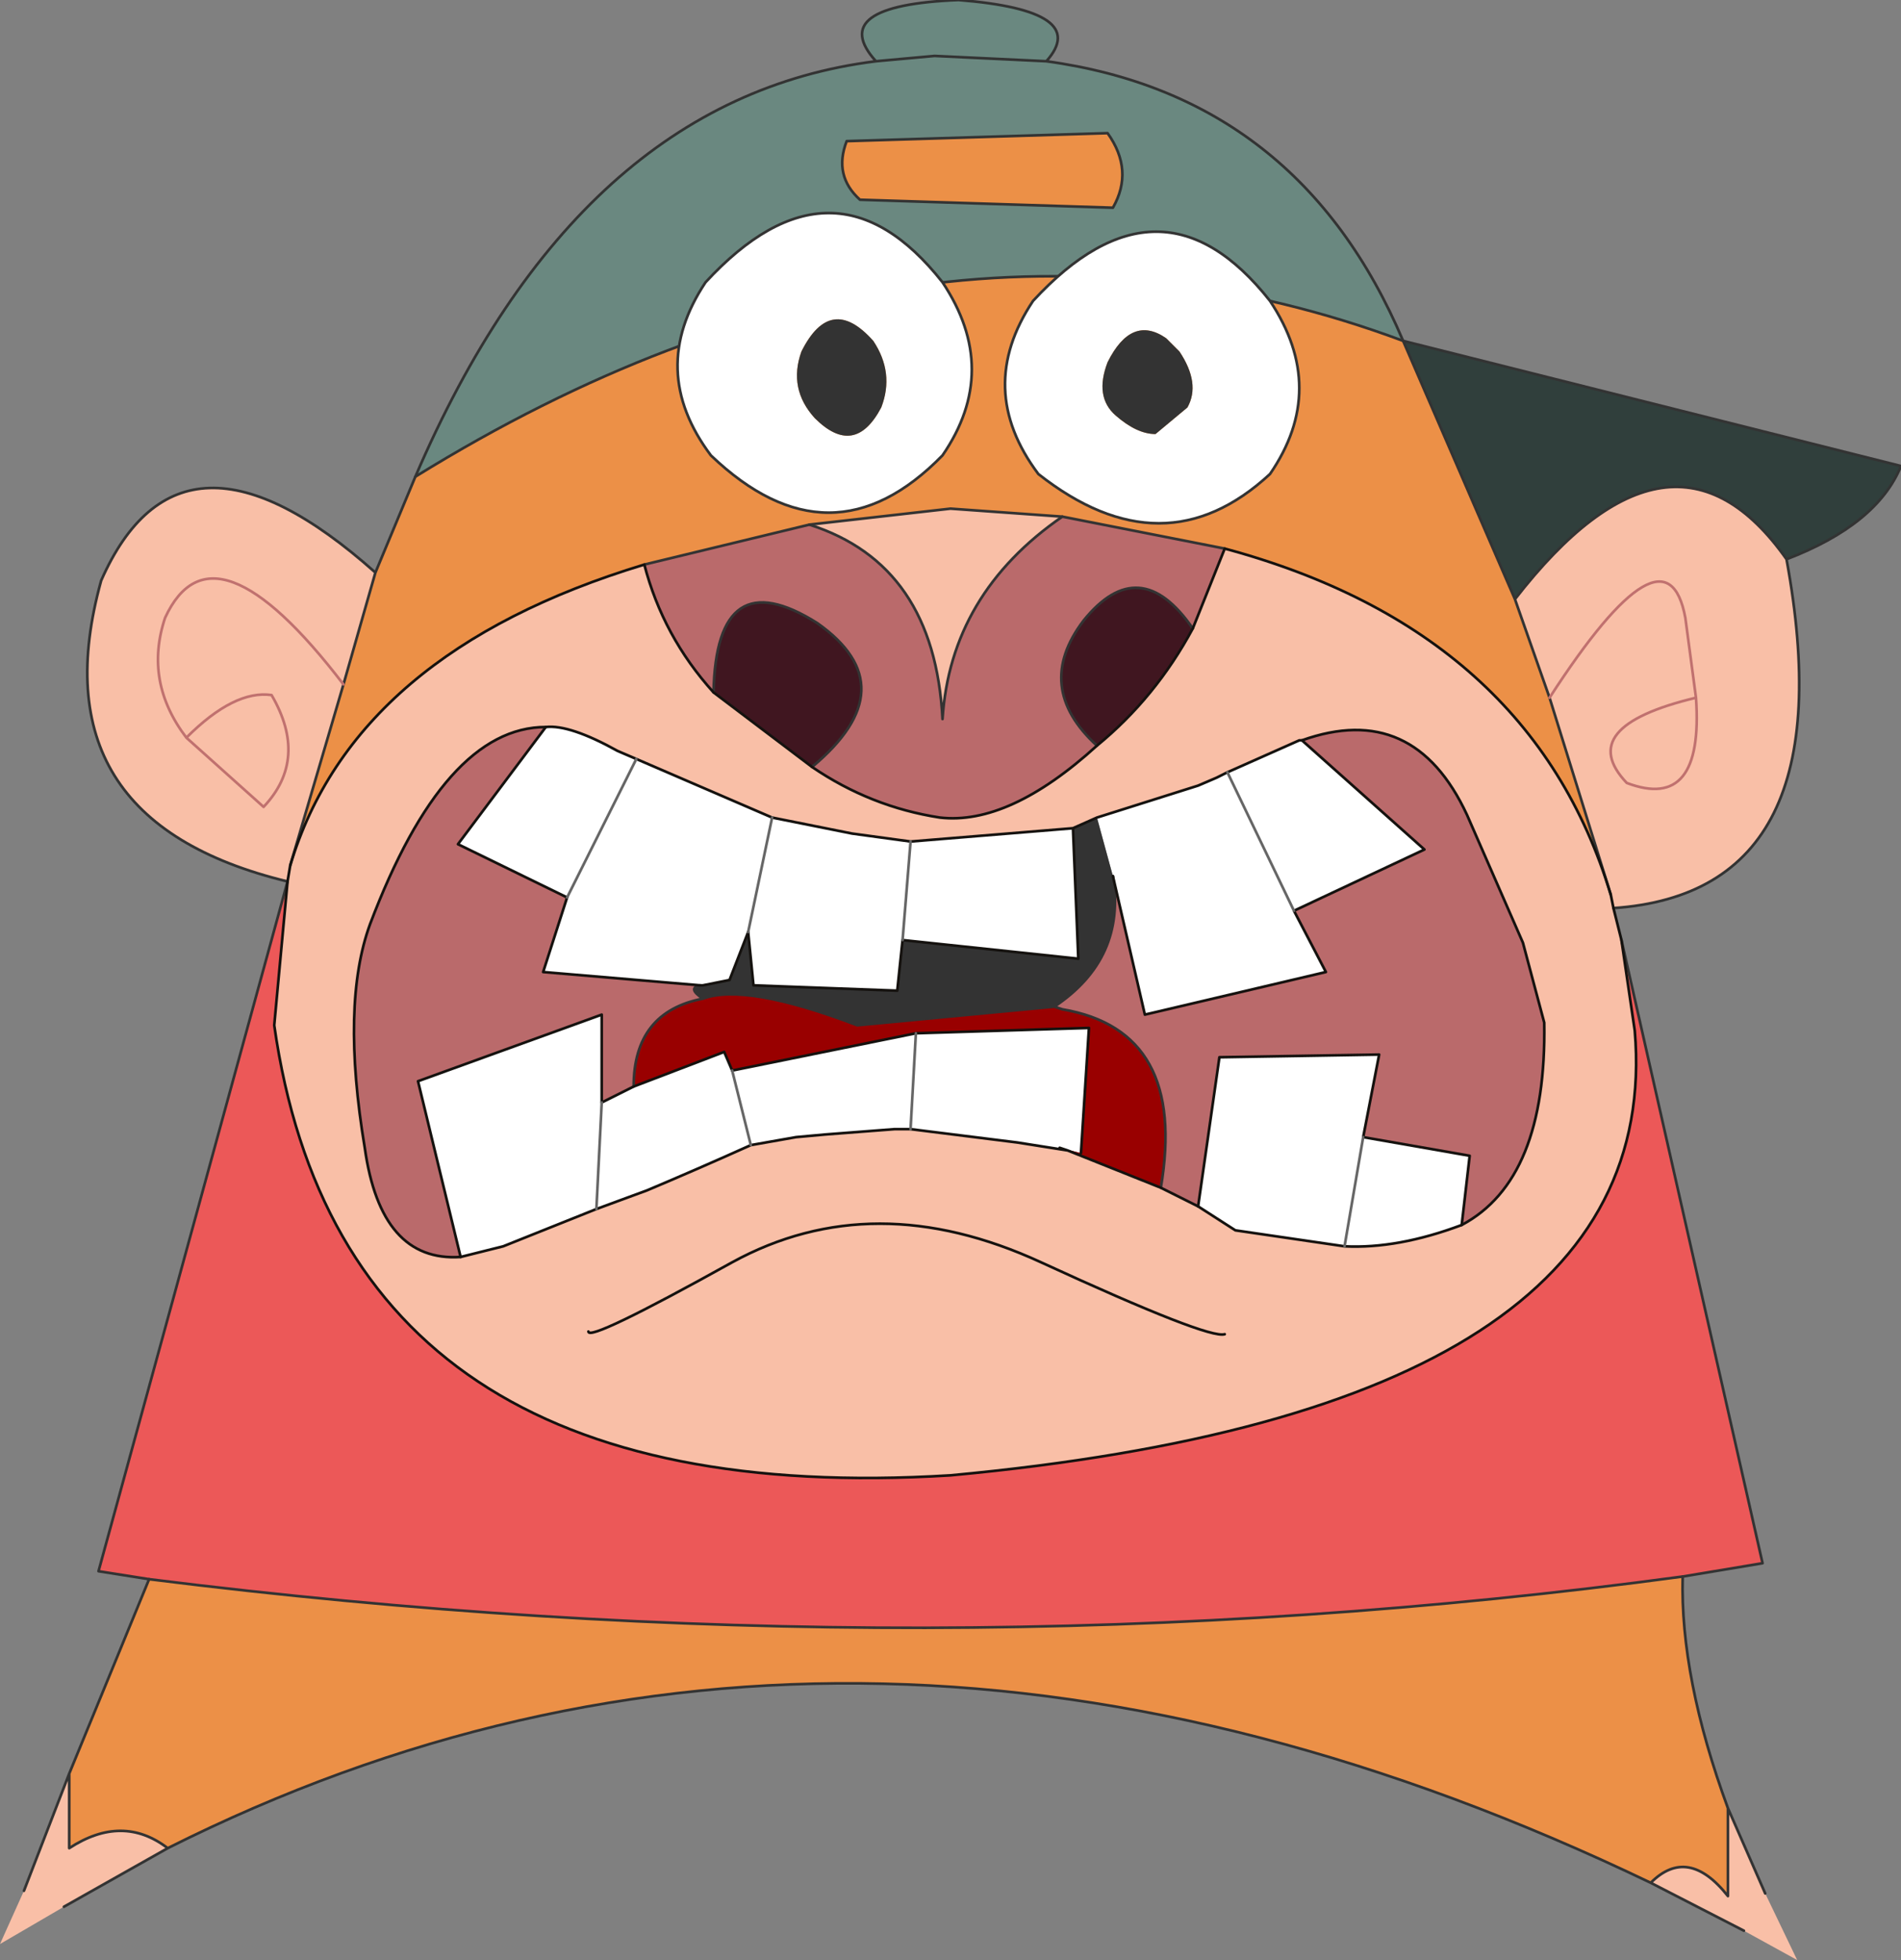
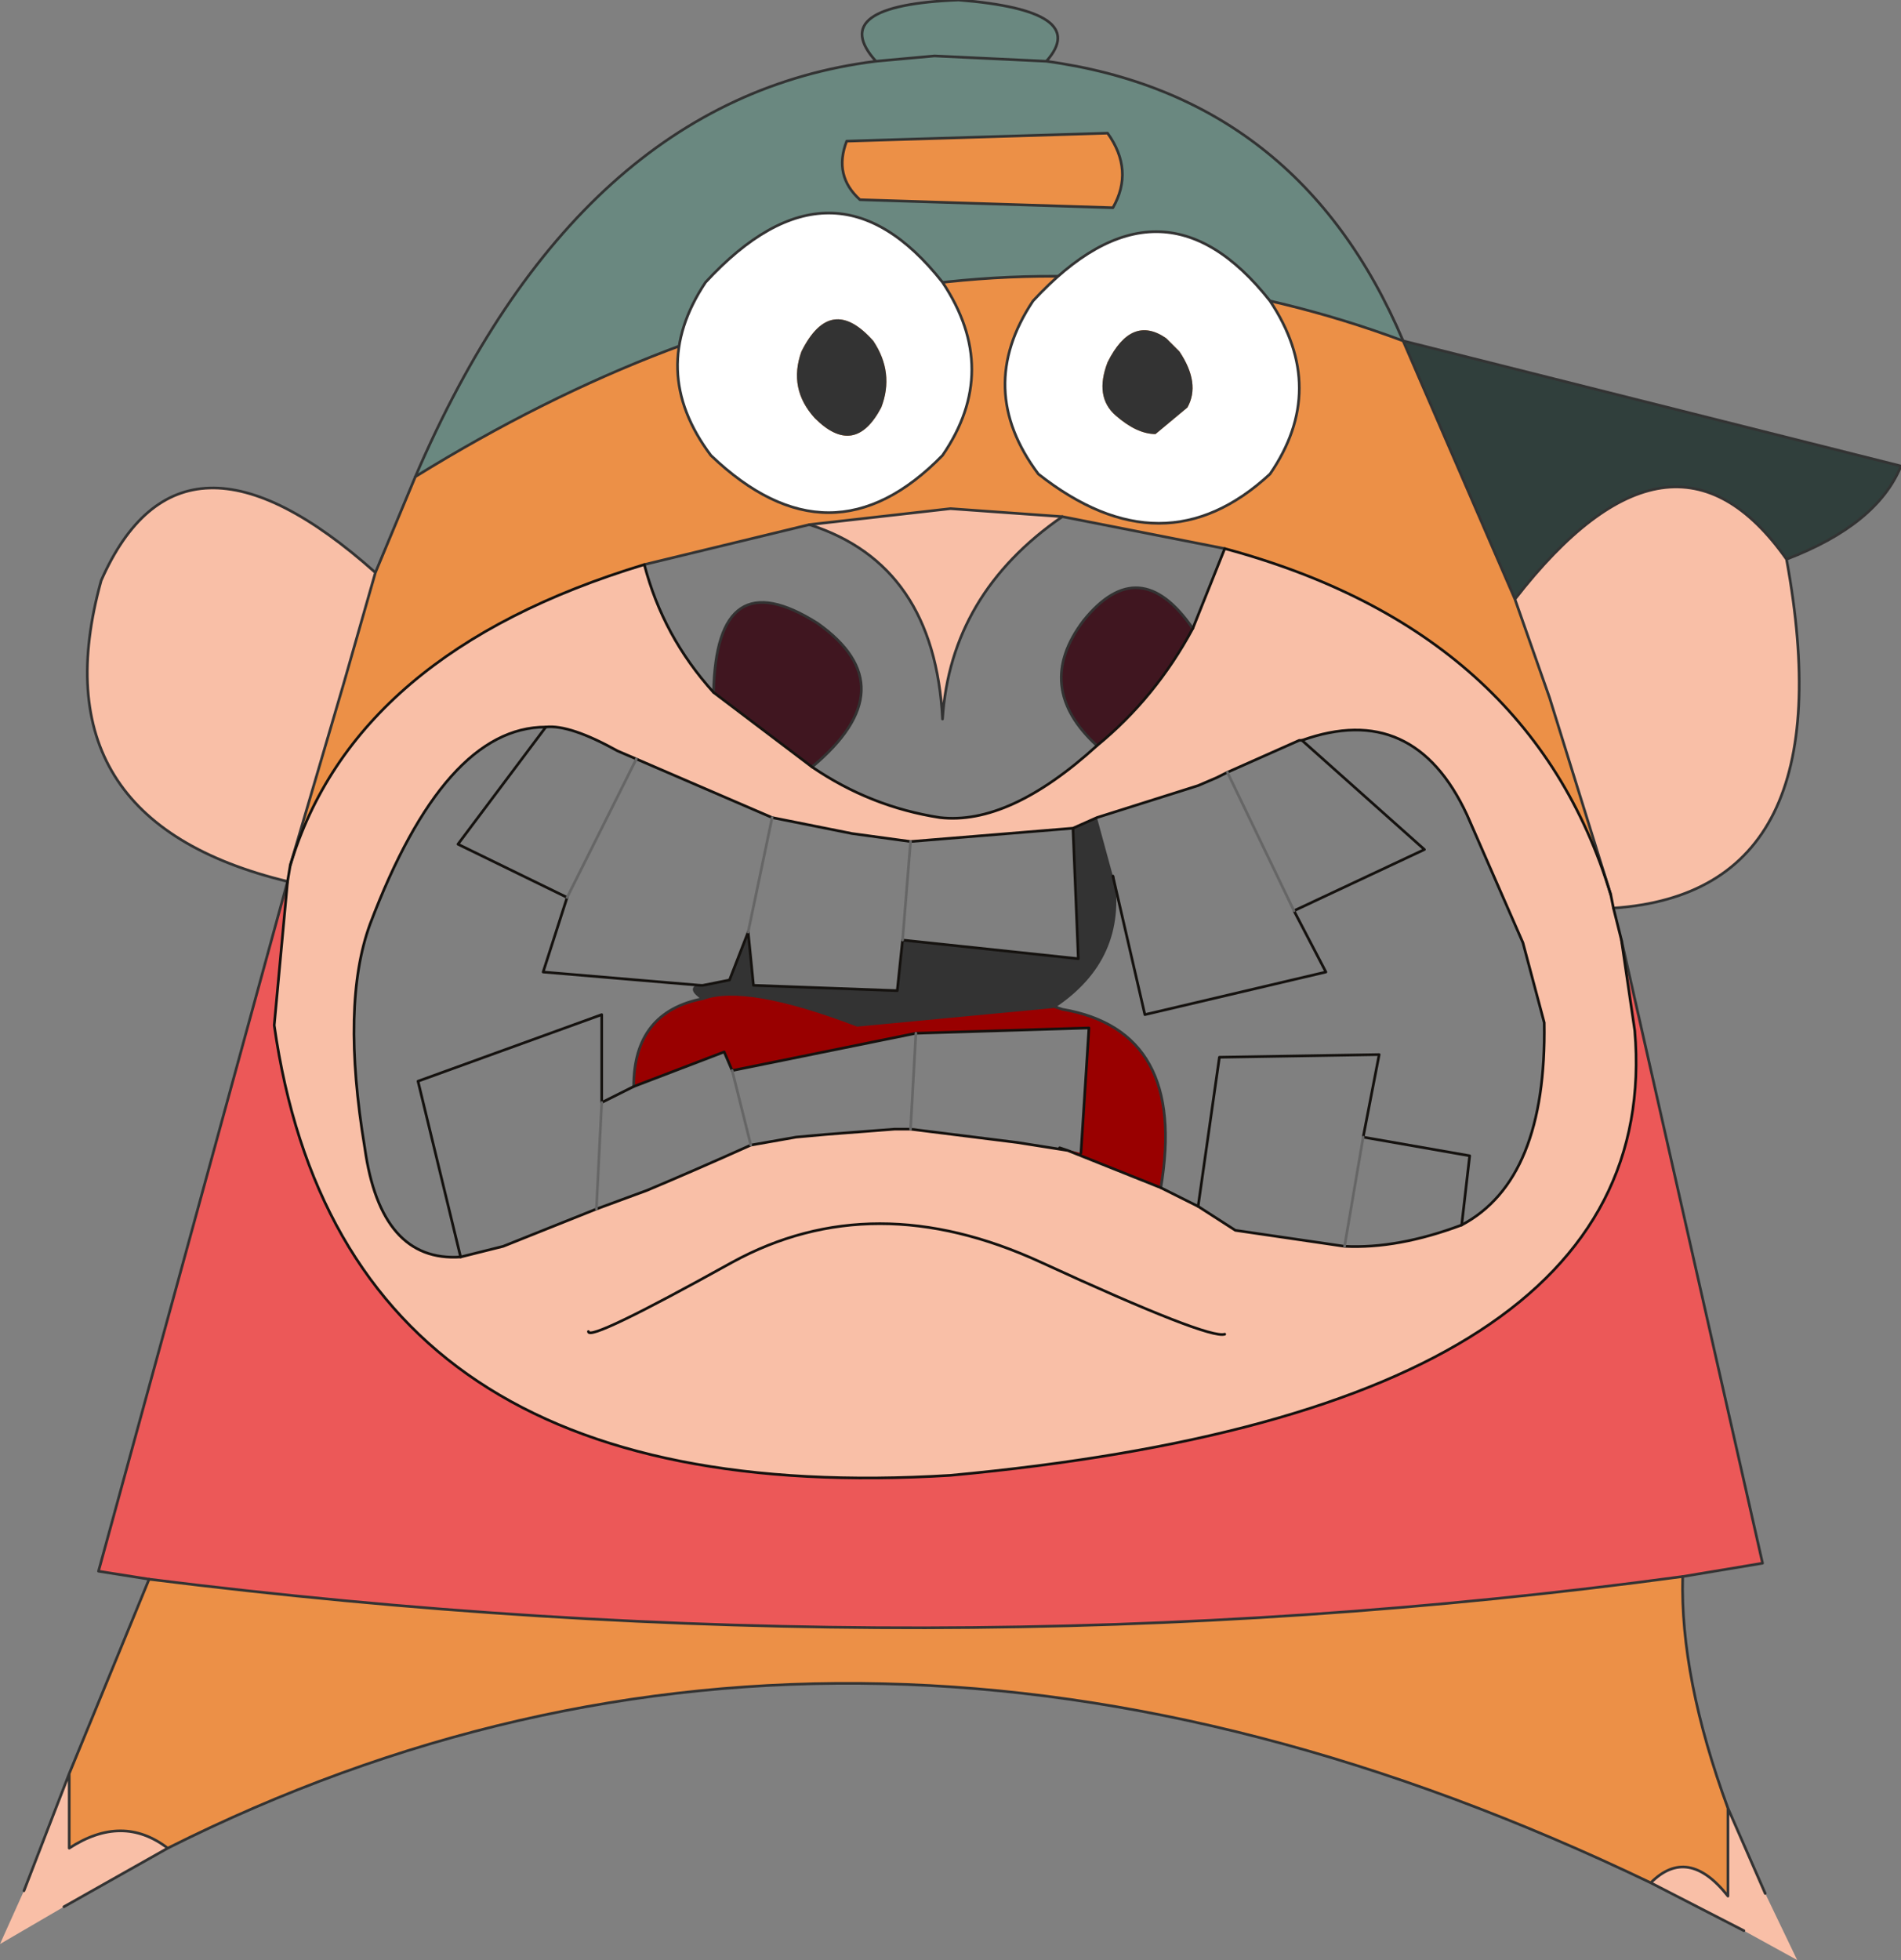
<svg xmlns="http://www.w3.org/2000/svg" height="36.8px" width="35.7px">
  <rect width="100%" height="100%" fill="#808080" stroke="none" />
  <g transform="matrix(1.0, 0.0, 0.0, 1.0, 17.15, 27.75)">
    <path d="M16.4 -17.25 Q17.55 -11.0 13.15 -10.7 L13.3 -10.1 13.55 -8.4 Q14.15 -1.3 0.7 -0.05 -10.7 0.65 -12.0 -8.5 L-11.75 -11.2 Q-16.5 -12.35 -15.25 -16.85 -13.75 -20.25 -10.1 -17.0 L-10.7 -14.9 -11.7 -11.5 -11.75 -11.2 -11.7 -11.5 Q-10.5 -15.5 -5.05 -17.15 -4.7 -15.8 -3.75 -14.75 L-1.9 -13.35 Q-0.8 -12.6 0.5 -12.4 1.8 -12.25 3.45 -13.75 4.55 -14.65 5.25 -15.95 L5.85 -17.45 Q11.6 -15.9 13.1 -10.95 L11.95 -14.65 11.3 -16.5 Q14.25 -20.3 16.4 -17.25 M15.3 6.2 L16.0 7.8 16.6 9.05 15.6 8.5 13.85 7.6 Q14.55 6.9 15.3 7.85 L15.3 6.2 M-14.0 6.95 L-15.95 8.05 -17.15 8.75 -16.7 7.75 -15.85 5.55 -15.85 6.95 Q-14.85 6.3 -14.0 6.95 M14.7 -14.65 Q12.4 -14.1 13.4 -13.05 14.85 -12.5 14.7 -14.65 L14.5 -16.15 Q14.15 -18.05 11.95 -14.65 14.15 -18.05 14.5 -16.15 L14.7 -14.65 Q14.85 -12.5 13.4 -13.05 12.4 -14.1 14.7 -14.65 M-1.95 -17.9 L0.7 -18.2 2.8 -18.05 Q0.7 -16.6 0.55 -14.25 0.4 -17.15 -1.95 -17.9 M13.15 -10.7 L13.1 -10.95 13.15 -10.7 M7.3 -13.85 L7.25 -13.85 5.9 -13.25 5.7 -13.15 5.35 -13.0 3.45 -12.4 3.0 -12.2 -0.05 -11.95 -1.15 -12.1 -2.65 -12.4 -5.2 -13.5 -5.55 -13.65 Q-6.45 -14.15 -6.9 -14.1 -8.8 -14.1 -10.2 -10.4 -10.75 -8.9 -10.3 -6.2 -10.0 -4.05 -8.5 -4.15 L-7.7 -4.35 -7.2 -4.55 -5.95 -5.05 -5.0 -5.4 Q-4.05 -5.8 -3.05 -6.25 L-2.2 -6.4 -1.65 -6.45 -0.35 -6.55 -0.05 -6.55 1.95 -6.3 2.9 -6.15 4.65 -5.45 5.35 -5.1 6.05 -4.65 8.1 -4.35 Q9.1 -4.3 10.3 -4.75 11.9 -5.6 11.85 -8.55 L11.45 -10.05 10.4 -12.45 Q9.4 -14.6 7.3 -13.85 M5.85 -2.7 Q5.55 -2.6 2.4 -4.05 -0.75 -5.5 -3.4 -4.05 -6.1 -2.55 -6.1 -2.75 -6.1 -2.55 -3.4 -4.05 -0.75 -5.5 2.4 -4.05 5.55 -2.6 5.85 -2.7 M-13.65 -13.9 L-12.2 -12.6 Q-11.35 -13.5 -12.05 -14.7 -12.75 -14.8 -13.65 -13.9 -14.45 -14.95 -14.05 -16.15 -13.15 -18.1 -10.7 -14.9 -13.15 -18.1 -14.05 -16.15 -14.45 -14.95 -13.65 -13.9 -12.75 -14.8 -12.05 -14.7 -11.35 -13.5 -12.2 -12.6 L-13.65 -13.9" fill="#f9bfa7" fill-rule="evenodd" stroke="none" />
    <path d="M9.2 -21.35 L18.55 -19.0 Q18.1 -17.9 16.4 -17.25 14.25 -20.3 11.3 -16.5 L9.2 -21.35" fill="#303f3c" fill-rule="evenodd" stroke="none" />
    <path d="M2.5 -26.6 L0.4 -26.7 -0.7 -26.6 0.4 -26.7 2.5 -26.6 Q7.25 -25.95 9.2 -21.35 0.2 -24.7 -9.35 -18.8 -6.3 -25.9 -0.7 -26.6 -1.65 -27.65 0.85 -27.75 3.35 -27.55 2.5 -26.6 M3.75 -23.85 Q4.15 -24.55 3.65 -25.25 L-1.25 -25.1 Q-1.5 -24.45 -1.0 -24.0 L3.75 -23.85" fill="#6a8880" fill-rule="evenodd" stroke="none" />
    <path d="M-9.35 -18.8 Q0.2 -24.7 9.2 -21.35 L11.3 -16.5 11.95 -14.65 13.1 -10.95 Q11.6 -15.9 5.85 -17.45 L2.8 -18.05 0.7 -18.2 -1.95 -17.9 -5.05 -17.15 Q-10.5 -15.5 -11.7 -11.5 L-10.7 -14.9 -10.1 -17.0 -9.35 -18.8 M14.45 1.85 Q14.4 3.75 15.3 6.2 L15.3 7.85 Q14.55 6.9 13.85 7.6 -1.05 0.45 -14.0 6.95 -14.85 6.3 -15.85 6.95 L-15.85 5.55 -14.35 1.9 Q0.4 3.75 14.45 1.85 M3.75 -23.85 L-1.0 -24.0 Q-1.5 -24.45 -1.25 -25.1 L3.65 -25.25 Q4.15 -24.55 3.75 -23.85" fill="#ec9047" fill-rule="evenodd" stroke="none" />
    <path d="M13.3 -10.1 L15.95 1.6 14.45 1.85 Q0.4 3.75 -14.35 1.9 L-15.3 1.75 -11.75 -11.2 -12.0 -8.5 Q-10.7 0.65 0.7 -0.05 14.15 -1.3 13.55 -8.4 L13.3 -10.1" fill="#ec5858" fill-rule="evenodd" stroke="none" />
-     <path d="M3.45 -12.4 L5.35 -13.0 5.7 -13.15 5.9 -13.25 7.25 -13.85 7.3 -13.85 9.6 -11.8 7.15 -10.65 7.75 -9.5 4.35 -8.7 3.75 -11.3 3.45 -12.4 M10.3 -4.75 Q9.1 -4.3 8.1 -4.35 L6.05 -4.65 5.35 -5.1 5.75 -7.9 8.75 -7.95 8.45 -6.4 10.45 -6.05 10.3 -4.75 M2.9 -6.15 L1.95 -6.3 -0.05 -6.55 -0.35 -6.55 -1.65 -6.45 -2.2 -6.4 -3.05 -6.25 Q-4.05 -5.8 -5.0 -5.4 L-5.95 -5.05 -7.2 -4.55 -7.7 -4.35 -8.5 -4.15 -9.3 -7.45 -5.85 -8.7 -5.85 -7.05 -5.25 -7.35 -3.55 -8.0 -3.4 -7.65 0.05 -8.35 3.3 -8.45 3.15 -6.1 2.75 -6.2 2.9 -6.15 M-6.9 -14.1 Q-6.45 -14.15 -5.55 -13.65 L-5.2 -13.5 -2.65 -12.4 -1.15 -12.1 -0.05 -11.95 3.0 -12.2 3.1 -9.75 -0.2 -10.1 -0.3 -9.15 -3.0 -9.25 -3.1 -10.25 -3.45 -9.35 -3.95 -9.25 -4.0 -9.25 -6.95 -9.5 -6.5 -10.9 -8.55 -11.9 -6.9 -14.1 M5.9 -13.25 L7.15 -10.65 5.9 -13.25 M-3.05 -6.25 L-3.4 -7.65 -3.05 -6.25 M8.1 -4.35 L8.45 -6.4 8.1 -4.35 M-0.05 -11.95 L-0.2 -10.1 -0.05 -11.95 M-5.95 -5.05 L-5.85 -7.05 -5.95 -5.05 M-3.1 -10.25 L-2.65 -12.4 -3.1 -10.25 M-6.5 -10.9 L-5.2 -13.5 -6.5 -10.9 M0.05 -8.35 L-0.05 -6.55 0.05 -8.35" fill="#ffffff" fill-rule="evenodd" stroke="none" />
    <path d="M-3.75 -14.75 Q-3.7 -17.25 -1.8 -16.05 -0.1 -14.85 -1.9 -13.35 L-3.75 -14.75 M3.45 -13.75 Q2.25 -14.85 3.2 -16.1 4.25 -17.4 5.25 -15.95 4.55 -14.65 3.45 -13.75" fill="#401620" fill-rule="evenodd" stroke="none" />
-     <path d="M2.8 -18.05 L5.85 -17.45 5.25 -15.95 Q4.25 -17.4 3.2 -16.1 2.25 -14.85 3.45 -13.75 1.8 -12.25 0.5 -12.4 -0.8 -12.6 -1.9 -13.35 -0.1 -14.85 -1.8 -16.05 -3.7 -17.25 -3.75 -14.75 -4.7 -15.8 -5.05 -17.15 L-1.95 -17.9 Q0.4 -17.15 0.55 -14.25 0.7 -16.6 2.8 -18.05 M7.3 -13.85 Q9.4 -14.6 10.4 -12.45 L11.45 -10.05 11.85 -8.55 Q11.9 -5.6 10.3 -4.75 L10.45 -6.05 8.45 -6.4 8.75 -7.95 5.75 -7.9 5.35 -5.1 4.65 -5.45 Q5.15 -8.4 2.8 -8.8 L2.65 -8.85 Q4.0 -9.75 3.75 -11.3 L4.35 -8.7 7.75 -9.5 7.15 -10.65 9.6 -11.8 7.3 -13.85 M-8.5 -4.15 Q-10.0 -4.05 -10.3 -6.2 -10.75 -8.9 -10.2 -10.4 -8.8 -14.1 -6.9 -14.1 L-8.55 -11.9 -6.5 -10.9 -6.95 -9.5 -4.0 -9.25 Q-4.25 -9.2 -3.95 -9.0 -5.25 -8.75 -5.25 -7.35 L-5.85 -7.05 -5.85 -8.7 -9.3 -7.45 -8.5 -4.15" fill="#ba6a6b" fill-rule="evenodd" stroke="none" />
    <path d="M3.0 -12.2 L3.45 -12.4 3.75 -11.3 Q4.0 -9.75 2.65 -8.85 L-1.05 -8.5 Q-3.15 -9.3 -3.95 -9.0 -4.25 -9.2 -4.0 -9.25 L-3.95 -9.25 -3.45 -9.35 -3.1 -10.25 -3.0 -9.25 -0.3 -9.15 -0.2 -10.1 3.1 -9.75 3.0 -12.2" fill="#333333" fill-rule="evenodd" stroke="none" />
    <path d="M4.65 -5.45 L2.9 -6.15 2.75 -6.2 3.15 -6.1 3.3 -8.45 0.05 -8.35 -3.4 -7.65 -3.55 -8.0 -5.25 -7.35 Q-5.25 -8.75 -3.95 -9.0 -3.15 -9.3 -1.05 -8.5 L2.65 -8.85 2.8 -8.8 Q5.15 -8.4 4.65 -5.45" fill="#990000" fill-rule="evenodd" stroke="none" />
    <path d="M-0.7 -26.6 L0.4 -26.7 2.5 -26.6 Q3.35 -27.55 0.85 -27.75 -1.65 -27.65 -0.7 -26.6 -6.3 -25.9 -9.35 -18.8 L-10.1 -17.0 -10.7 -14.9 -11.7 -11.5 M9.2 -21.35 Q7.25 -25.95 2.5 -26.6 M9.2 -21.35 L18.55 -19.0 Q18.1 -17.9 16.4 -17.25 17.55 -11.0 13.15 -10.7 M13.3 -10.1 L15.95 1.6 14.45 1.85 Q0.4 3.75 -14.35 1.9 L-15.3 1.75 -11.75 -11.2 Q-16.5 -12.35 -15.25 -16.85 -13.75 -20.25 -10.1 -17.0 M13.1 -10.95 L11.95 -14.65 11.3 -16.5 9.2 -21.35 M11.3 -16.5 Q14.25 -20.3 16.4 -17.25 M-1.95 -17.9 L0.7 -18.2 2.8 -18.05 5.85 -17.45 M-1.95 -17.9 L-5.05 -17.15 M4.65 -5.45 Q5.15 -8.4 2.8 -8.8 L2.65 -8.85 -1.05 -8.5 Q-3.15 -9.3 -3.95 -9.0 -5.25 -8.75 -5.25 -7.35 M-4.0 -9.25 Q-4.25 -9.2 -3.95 -9.0 M2.65 -8.85 Q4.0 -9.75 3.75 -11.3 M3.75 -23.85 L-1.0 -24.0 Q-1.5 -24.45 -1.25 -25.1 L3.65 -25.25 Q4.15 -24.55 3.75 -23.85" fill="none" stroke="#333333" stroke-linecap="round" stroke-linejoin="round" stroke-width="0.05" />
    <path d="M-9.35 -18.8 Q0.2 -24.7 9.2 -21.35 M14.45 1.85 Q14.4 3.75 15.3 6.2 L16.0 7.8 M15.6 8.5 L13.85 7.6 Q-1.05 0.45 -14.0 6.95 L-15.95 8.05 M-16.7 7.75 L-15.85 5.55 -14.35 1.9 M2.8 -18.05 Q0.7 -16.6 0.55 -14.25 0.4 -17.15 -1.95 -17.9 M-3.75 -14.75 Q-3.7 -17.25 -1.8 -16.05 -0.1 -14.85 -1.9 -13.35 M3.45 -13.75 Q2.25 -14.85 3.2 -16.1 4.25 -17.4 5.25 -15.95 M-15.85 5.55 L-15.85 6.95 Q-14.85 6.3 -14.0 6.95 M15.3 6.2 L15.3 7.85 Q14.55 6.9 13.85 7.6" fill="none" stroke="#333333" stroke-linecap="round" stroke-linejoin="round" stroke-width="0.05" />
-     <path d="M11.95 -14.65 Q14.15 -18.05 14.5 -16.15 L14.7 -14.65 Q14.85 -12.5 13.4 -13.05 12.4 -14.1 14.7 -14.65 M-10.7 -14.9 Q-13.15 -18.1 -14.05 -16.15 -14.45 -14.95 -13.65 -13.9 -12.75 -14.8 -12.05 -14.7 -11.35 -13.5 -12.2 -12.6 L-13.65 -13.9" fill="none" stroke="#c0716f" stroke-linecap="round" stroke-linejoin="round" stroke-width="0.05" />
    <path d="M3.75 -11.3 L4.35 -8.7 7.75 -9.5 7.15 -10.65 9.6 -11.8 7.3 -13.85 M5.35 -5.1 L5.75 -7.9 8.75 -7.95 8.45 -6.4 10.45 -6.05 10.3 -4.75 M-5.25 -7.35 L-3.55 -8.0 -3.4 -7.65 M-3.1 -10.25 L-3.45 -9.35 -3.95 -9.25 -4.0 -9.25 -6.95 -9.5 -6.5 -10.9 -8.55 -11.9 -6.9 -14.1 M-5.85 -7.05 L-5.85 -8.7 -9.3 -7.45 -8.5 -4.15 M-5.25 -7.35 L-5.85 -7.05" fill="none" stroke="#15120f" stroke-linecap="round" stroke-linejoin="round" stroke-width="0.05" />
    <path d="M13.15 -10.7 L13.3 -10.1 13.55 -8.4 Q14.15 -1.3 0.7 -0.05 -10.7 0.65 -12.0 -8.5 L-11.75 -11.2 -11.7 -11.5 Q-10.5 -15.5 -5.05 -17.15 -4.7 -15.8 -3.75 -14.75 L-1.9 -13.35 Q-0.8 -12.6 0.5 -12.4 1.8 -12.25 3.45 -13.75 4.55 -14.65 5.25 -15.95 L5.85 -17.45 Q11.6 -15.9 13.1 -10.95 L13.15 -10.7 M3.45 -12.4 L5.35 -13.0 5.7 -13.15 5.9 -13.25 7.25 -13.85 7.3 -13.85 Q9.4 -14.6 10.4 -12.45 L11.45 -10.05 11.85 -8.55 Q11.9 -5.6 10.3 -4.75 9.1 -4.3 8.1 -4.35 L6.05 -4.65 5.35 -5.1 4.65 -5.45 2.9 -6.15 1.95 -6.3 -0.05 -6.55 -0.35 -6.55 -1.65 -6.45 -2.2 -6.4 -3.05 -6.25 Q-4.05 -5.8 -5.0 -5.4 L-5.95 -5.05 -7.2 -4.55 -7.7 -4.35 -8.5 -4.15 Q-10.0 -4.05 -10.3 -6.2 -10.75 -8.9 -10.2 -10.4 -8.8 -14.1 -6.9 -14.1 -6.45 -14.15 -5.55 -13.65 L-5.2 -13.5 -2.65 -12.4 -1.15 -12.1 -0.05 -11.95 3.0 -12.2 3.45 -12.4 M-3.4 -7.65 L0.05 -8.35 3.3 -8.45 3.15 -6.1 M2.75 -6.2 L2.9 -6.15 M3.0 -12.2 L3.1 -9.75 -0.2 -10.1 -0.3 -9.15 -3.0 -9.25 -3.1 -10.25 M-6.1 -2.75 Q-6.1 -2.55 -3.4 -4.05 -0.75 -5.5 2.4 -4.05 5.55 -2.6 5.85 -2.7" fill="none" stroke="#15120f" stroke-linecap="round" stroke-linejoin="round" stroke-width="0.05" />
    <path d="M7.15 -10.65 L5.9 -13.25 M-3.4 -7.65 L-3.05 -6.25 M8.45 -6.4 L8.1 -4.35 M-0.2 -10.1 L-0.05 -11.95 M-5.85 -7.05 L-5.95 -5.05 M-2.65 -12.4 L-3.1 -10.25 M-5.2 -13.5 L-6.5 -10.9 M-0.05 -6.55 L0.05 -8.35" fill="none" stroke="#666666" stroke-linecap="round" stroke-linejoin="round" stroke-width="0.05" />
    <path d="M6.7 -18.85 Q4.7 -17.0 2.35 -18.85 1.15 -20.45 2.25 -22.1 4.65 -24.7 6.7 -22.1 7.8 -20.45 6.7 -18.85 M3.65 -20.95 Q3.4 -20.3 3.8 -19.95 4.2 -19.6 4.55 -19.6 L5.15 -20.1 Q5.4 -20.55 5.0 -21.15 L4.75 -21.4 Q4.1 -21.85 3.65 -20.95 M0.55 -19.2 Q-1.55 -17.05 -3.8 -19.2 -5.0 -20.8 -3.9 -22.45 -1.5 -25.05 0.55 -22.45 1.65 -20.8 0.55 -19.2 M-1.85 -19.9 Q-1.1 -19.15 -0.6 -20.1 -0.35 -20.75 -0.75 -21.35 -1.55 -22.25 -2.1 -21.15 -2.35 -20.45 -1.85 -19.9" fill="#ffffff" fill-rule="evenodd" stroke="none" />
    <path d="M3.65 -20.95 Q4.1 -21.85 4.75 -21.4 L5.0 -21.15 Q5.4 -20.55 5.15 -20.1 L4.55 -19.6 Q4.2 -19.6 3.8 -19.95 3.4 -20.3 3.65 -20.95 M-1.85 -19.9 Q-2.35 -20.45 -2.1 -21.15 -1.55 -22.25 -0.75 -21.35 -0.35 -20.75 -0.6 -20.1 -1.1 -19.15 -1.85 -19.9" fill="#333333" fill-rule="evenodd" stroke="none" />
    <path d="M6.7 -18.85 Q4.7 -17.0 2.35 -18.85 1.15 -20.45 2.25 -22.1 4.65 -24.7 6.7 -22.1 7.8 -20.45 6.7 -18.85 M0.55 -19.2 Q-1.55 -17.05 -3.8 -19.2 -5.0 -20.8 -3.9 -22.45 -1.5 -25.05 0.55 -22.45 1.65 -20.8 0.55 -19.2" fill="none" stroke="#333333" stroke-linecap="round" stroke-linejoin="round" stroke-width="0.05" />
  </g>
</svg>